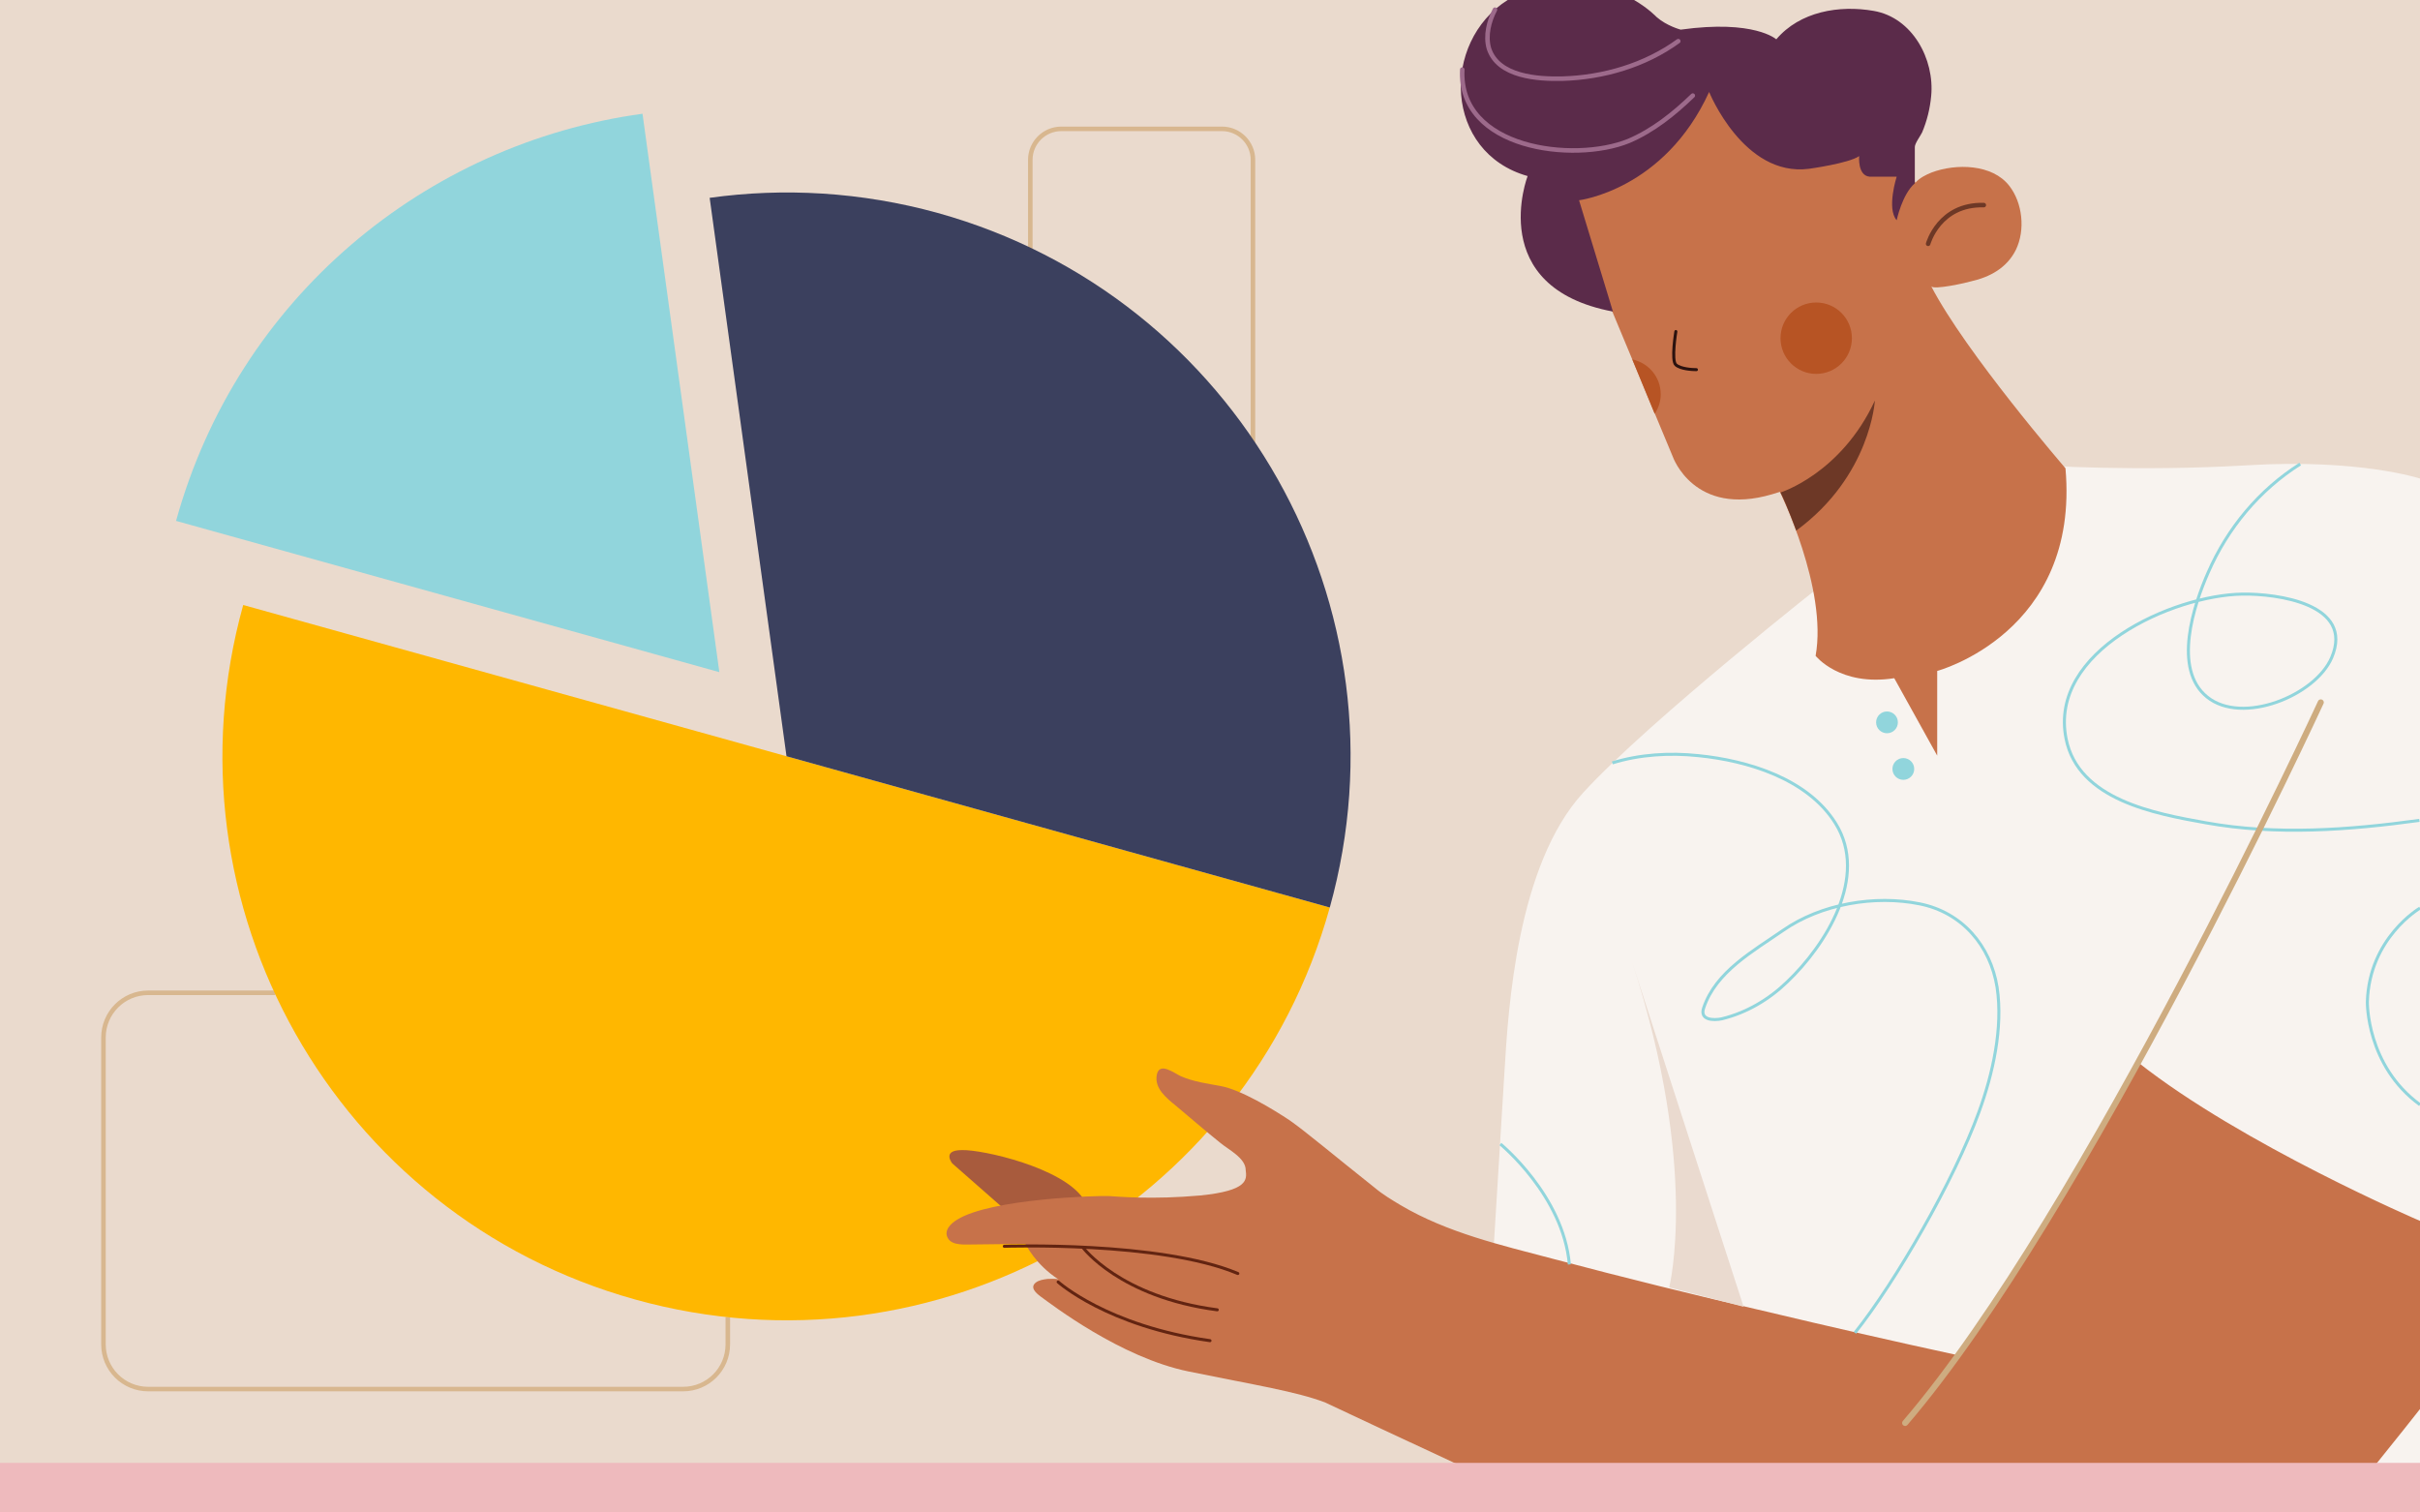
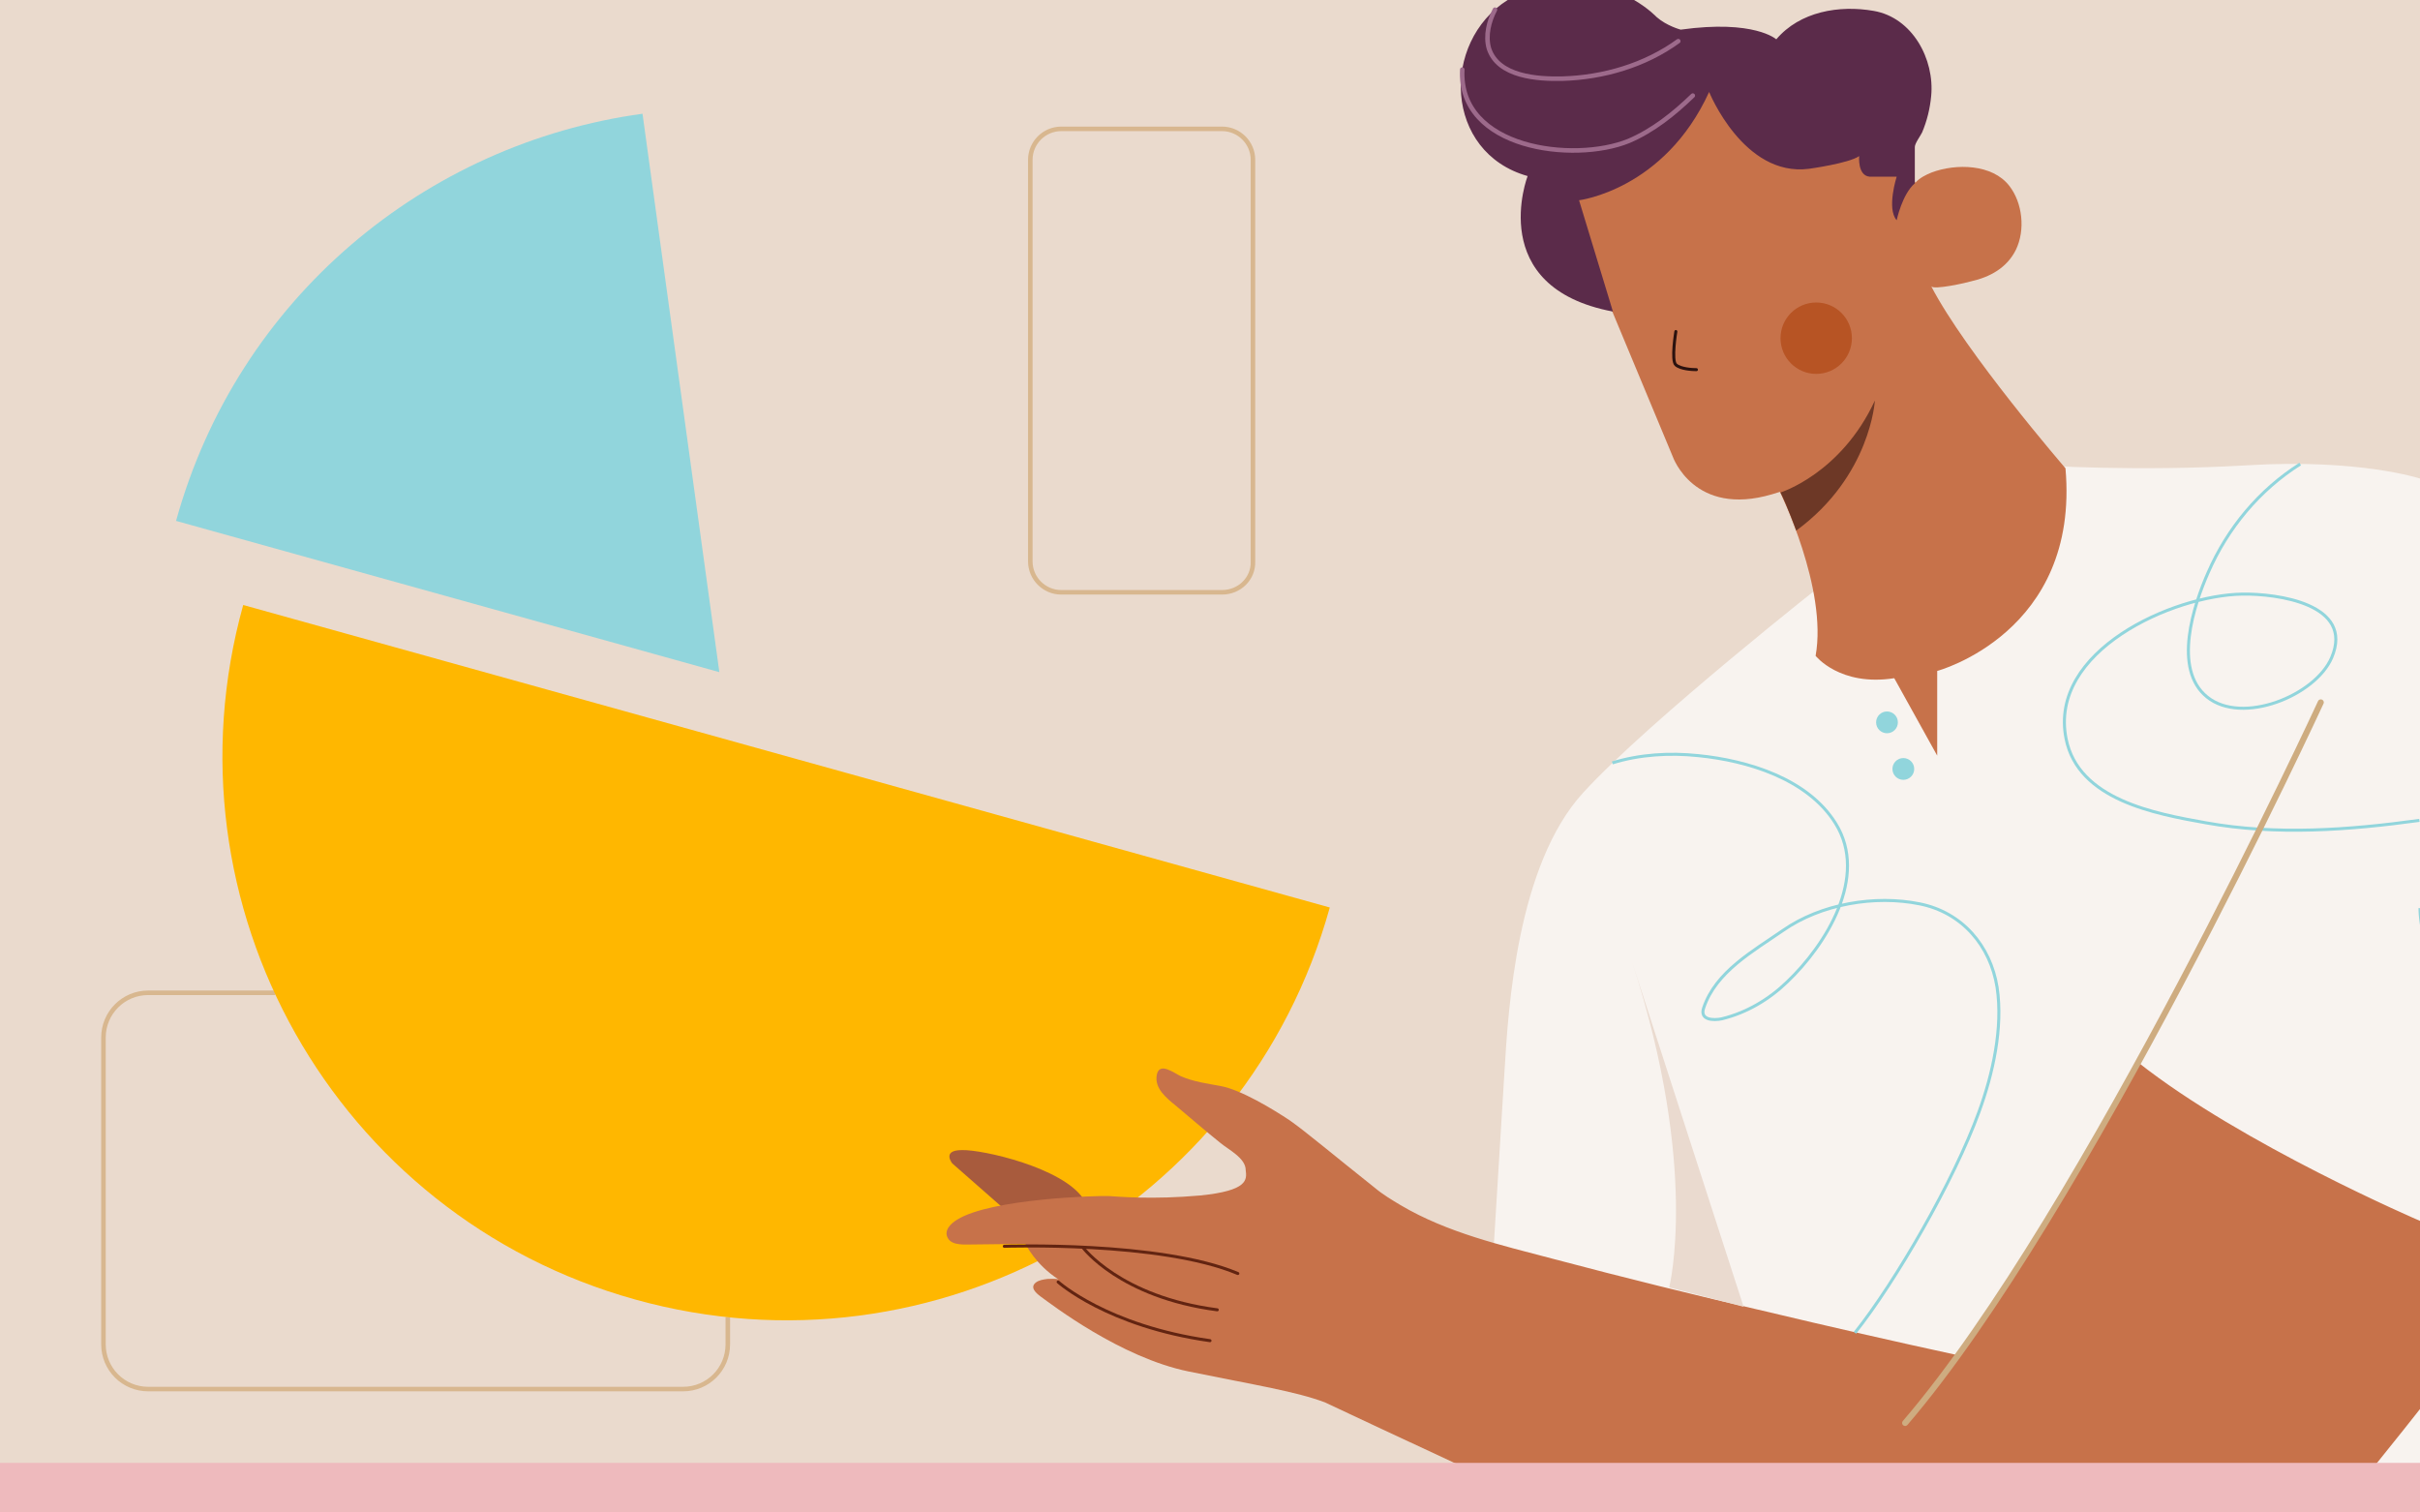
<svg xmlns="http://www.w3.org/2000/svg" version="1.1" id="Layer_1" x="0px" y="0px" width="400px" height="250px" viewBox="0 0 400 250" style="enable-background:new 0 0 400 250;" xml:space="preserve">
  <style type="text/css">
	.st0{fill:#FFB300;}
	.st1{fill:#EADACD;}
	.st2{fill:none;stroke:#D8B78F;stroke-width:0.75;stroke-miterlimit:10;}
	.st3{fill:#FFB700;}
	.st4{fill:#91D5DC;}
	.st5{fill:#3B405E;}
	.st6{fill:#A85B3D;}
	.st7{fill:none;stroke:#C7724A;stroke-miterlimit:10;}
	.st8{fill:#F8F3EF;}
	.st9{fill:#C7724A;}
	.st10{fill:#6D3826;}
	.st11{fill:#B75424;}
	.st12{fill:none;stroke:#2B120F;stroke-width:0.5;stroke-linecap:round;stroke-linejoin:round;stroke-miterlimit:10;}
	.st13{fill:none;stroke:#6D3826;stroke-width:0.75;stroke-linecap:round;stroke-linejoin:round;stroke-miterlimit:10;}
	.st14{fill:none;stroke:#622411;stroke-width:0.5;stroke-linecap:round;stroke-linejoin:round;stroke-miterlimit:10;}
	.st15{fill:#EADACF;}
	.st16{fill:none;stroke:#91D5DC;stroke-width:0.5;stroke-miterlimit:10;}
	.st17{fill:none;stroke:#CEAC80;stroke-linecap:round;stroke-linejoin:round;stroke-miterlimit:10;}
	.st18{fill:#EEBABD;}
	.st19{fill:#5B2B4A;}
	.st20{fill:none;stroke:#9D6A8B;stroke-width:0.75;stroke-linecap:round;stroke-linejoin:round;stroke-miterlimit:10;}
</style>
  <rect y="241.8" class="st0" width="400" height="8.2" />
  <rect class="st1" width="400" height="250" />
  <path class="st2" d="M120.3,217.7v4.5c0,4.1-3.3,7.4-7.4,7.4H24.5c-4.1,0-7.4-3.3-7.4-7.4v-50.7c0-4.1,3.3-7.4,7.4-7.4h21" />
  <path class="st2" d="M202,97.9h-26.6c-2.8,0-5.1-2.3-5.1-5.1V26.4c0-2.8,2.3-5.1,5.1-5.1H202c2.8,0,5.1,2.3,5.1,5.1v66.4  C207.2,95.6,204.9,97.9,202,97.9z" />
  <path class="st3" d="M40.2,100c-13.8,49.6,15.2,101,64.8,114.8s101-15.2,114.8-64.8v0L40.2,100L40.2,100z" />
  <path class="st4" d="M29.1,86.1l89.8,25l-12.7-92.3C70.4,23.7,39.3,49.2,29.1,86.1z" />
-   <path class="st5" d="M155,35.2c-12.7-3.5-25.5-4.2-37.7-2.5L130,125l89.8,25C233.6,100.4,204.6,49,155,35.2z" />
  <path class="st6" d="M165.6,199.5l-8.2-7.2c0,0-1.8-2.2,1.6-2.2c3.4-0.1,16.7,2.9,20.1,8.1C179,198.1,171.2,200.7,165.6,199.5z" />
  <path class="st7" d="M353.4,175.6c0,0,23.7,17.3,46.6,26.2v9.5C400,211.3,365.4,189.7,353.4,175.6z" />
  <path class="st8" d="M302.1,95.9c0,0-29.4,23.1-40.4,35.1c-11,12-12.4,35.9-13,45.7c-0.6,9.8-4.5,73.3-4.5,73.3H400V79.1  c0,0-10-3.3-28.4-2.2c-18.4,1.1-34.8,0-34.8,0l-14.6,6.7L302.1,95.9z" />
  <circle class="st4" cx="311.9" cy="119.4" r="1.8" />
  <circle class="st4" cx="314.6" cy="127.1" r="1.8" />
  <path class="st9" d="M266.5,51.5l10,24c0,0,3.5,10,16.4,6.2l1.3-0.4c0,0,7.9,16,5.9,27.1c0,0,4,5.1,13,3.7l7.1,12.8v-14  c0,0,23.6-6.3,21.2-33.5c0,0-16.5-19.1-22.2-30.1c0.3,0.7,6-0.6,6.6-0.8c3.1-0.7,5.9-2.2,7.4-5.2c1.6-3.3,1.1-7.8-1.1-10.6  c-2.8-3.6-8.8-3.7-12.8-2.2c-1,0.4-2,0.9-2.7,1.7l-4-6.7c0,0-2.8-2.9-4.8-3.6c-2-0.6-21.3-6-21.8-6.3c-0.5-0.3-2.3-2.6-4.6-2.2  c-2.3,0.5-11.7,10.7-12.5,11.3s-8.6,5.7-9.9,9c-1.2,3.2-2.2,4.2-0.6,8.2C259.9,44,266.5,51.5,266.5,51.5z" />
  <path class="st10" d="M294.3,81.4c0,0,10-3.1,15.6-15.2c0,0-0.7,12.5-13,21.5C296.9,87.7,295.4,83.6,294.3,81.4z" />
  <circle class="st11" cx="300.2" cy="55.9" r="5.9" />
-   <path class="st11" d="M269.8,59.4c2.7,0.6,4.7,2.9,4.7,5.8c0,1.2-0.4,2.3-1,3.2L269.8,59.4z" />
  <path class="st12" d="M277,54.8c0,0-0.8,4.8,0,5.5c0.8,0.7,2.7,0.8,3.4,0.8" />
-   <path class="st13" d="M318.7,40.3c0,0,1.8-6.6,9.2-6.4" />
  <path class="st9" d="M353.4,175.6c0,0-21.5,37.8-29.8,48.4c-10.6-2.3-21.1-4.7-31.6-7.2c-11.8-2.7-23.5-5.6-35.2-8.7  c-8.7-2.3-17.5-4.3-25.3-8.9c-1.5-0.9-3-1.8-4.3-2.9c-6.8-5.4-11.3-9.2-14-11.1c-2.7-1.8-8.1-5.1-11.5-5.7c-2.2-0.4-4.4-0.7-6.5-1.6  c-1.1-0.5-3.6-2.5-4-0.2c-0.4,2.2,1.6,3.8,3.2,5.1c2.4,2,4.8,4.1,7.3,6.1c1.3,1.1,4.2,2.5,4.2,4.5c0.2,1.6,0.4,3.4-7.5,4.2  c-7.9,0.7-13.4,0.2-15.1,0.1c-1.7-0.1-19.5,0.4-25.1,3.9c-1,0.6-2.3,1.8-1.5,3.1c0.7,1.2,2.8,1,4,1c0,0,8.4-0.1,8.8-0.1  c0,0,1.6,3.4,5.5,5.9c-0.4-0.2-1.5-0.1-1.9-0.1c-0.7,0.1-1.4,0.2-1.9,0.6c-1,0.8,0,1.7,0.8,2.3c1.8,1.3,13.2,10.1,24.5,12.4  s17.7,3.3,22.5,5.1C223.6,234,258,250,258,250h128.3c0,0,12.5-15.5,13.7-17.1v-31.1C400,201.8,370.6,189.2,353.4,175.6z" />
  <path class="st14" d="M166,206c0,0,25.8-0.9,38.6,4.5" />
  <path class="st14" d="M179,206.2c0,0,6.1,8.2,22.2,10.3" />
  <path class="st14" d="M174.9,211.9c0,0,8.1,7.3,25.1,9.7" />
  <path class="st15" d="M275.9,212.8c0,0,5-19.6-6.1-53.7l18.4,56.9L275.9,212.8z" />
  <path class="st16" d="M380.2,76.7c-6.8,4.3-12,10.6-15.2,17.9c-2.4,5.4-5.9,16-0.2,20.6c5.8,4.7,17.9-0.2,20.6-6.5  c3.8-8.9-9.1-10.6-14.8-10.5c-11.5,0.2-32,9.4-29.1,23.9c2,10.1,14.7,12.4,23.1,13.9c11.6,2.1,23.7,1.2,35.3-0.4" />
-   <path class="st16" d="M400,150.1c0,0-8.4,4.9-8.7,15.5c0,0-0.2,10.5,8.7,17" />
-   <path class="st16" d="M248,189.1c0,0,10.4,8.5,11.4,19.9" />
+   <path class="st16" d="M400,150.1c0,0-0.2,10.5,8.7,17" />
  <path class="st16" d="M266.5,126.1c4.5-1.4,9.5-1.7,14.2-1.2c8.1,0.8,18.1,3.8,22.7,11.2c5.5,8.8-1.6,20.1-8,26.2  c-3,2.9-6.7,5.1-10.8,6.1c-1.4,0.3-3.7,0.2-3-1.8c2-6,8.2-9.4,13.1-12.8c6.3-4.4,15.2-5.9,22.6-4.4c7,1.4,11.7,6.9,12.8,13.8  c1,6.7-0.7,14.3-3,20.6c-4.1,11.3-13.8,28.1-20.5,36.5" />
  <path class="st17" d="M383.6,116.1c0,0-39,84.5-68.7,119.1" />
  <rect y="241.8" class="st18" width="400" height="8.2" />
  <g>
    <path class="st19" d="M252.5,29.1c0,0-7.1,18.4,14.1,22.4L261,33.1c0,0,14.1-1.7,21.5-17.9c0,0,5.7,14.1,16.5,12.7   c0,0,6.6-0.9,8.3-2.1c0,0-0.3,3.2,1.7,3.4h4.5c0,0-1.7,5.3,0,7.2c0,0,0.9-4.3,3-6.1c0,0,0-6,0-6c0-0.6,0.9-1.8,1.2-2.4   c0.8-1.9,1.3-3.9,1.5-6c0.6-6.1-3.1-13-9.5-14.1c-5.7-1-12.2,0.1-16.1,4.7c0,0-3.6-3.3-15.8-1.6c0,0-2.3-0.6-4-2.1   c0,0-1.3-1.4-3.7-2.8h-20.9C238.1,7,238.7,25.2,252.5,29.1z" />
  </g>
  <path class="st20" d="M247.1,1.6c-1,1.9-1.6,4.3-1,6.4c1.5,4.7,8.1,5.1,12.2,5c6.7-0.2,13.6-2.2,19.1-6.2" />
  <path class="st20" d="M241.7,11.5C241,24.6,260.1,27,269.2,23.3c4-1.7,7.5-4.5,10.6-7.5" />
</svg>